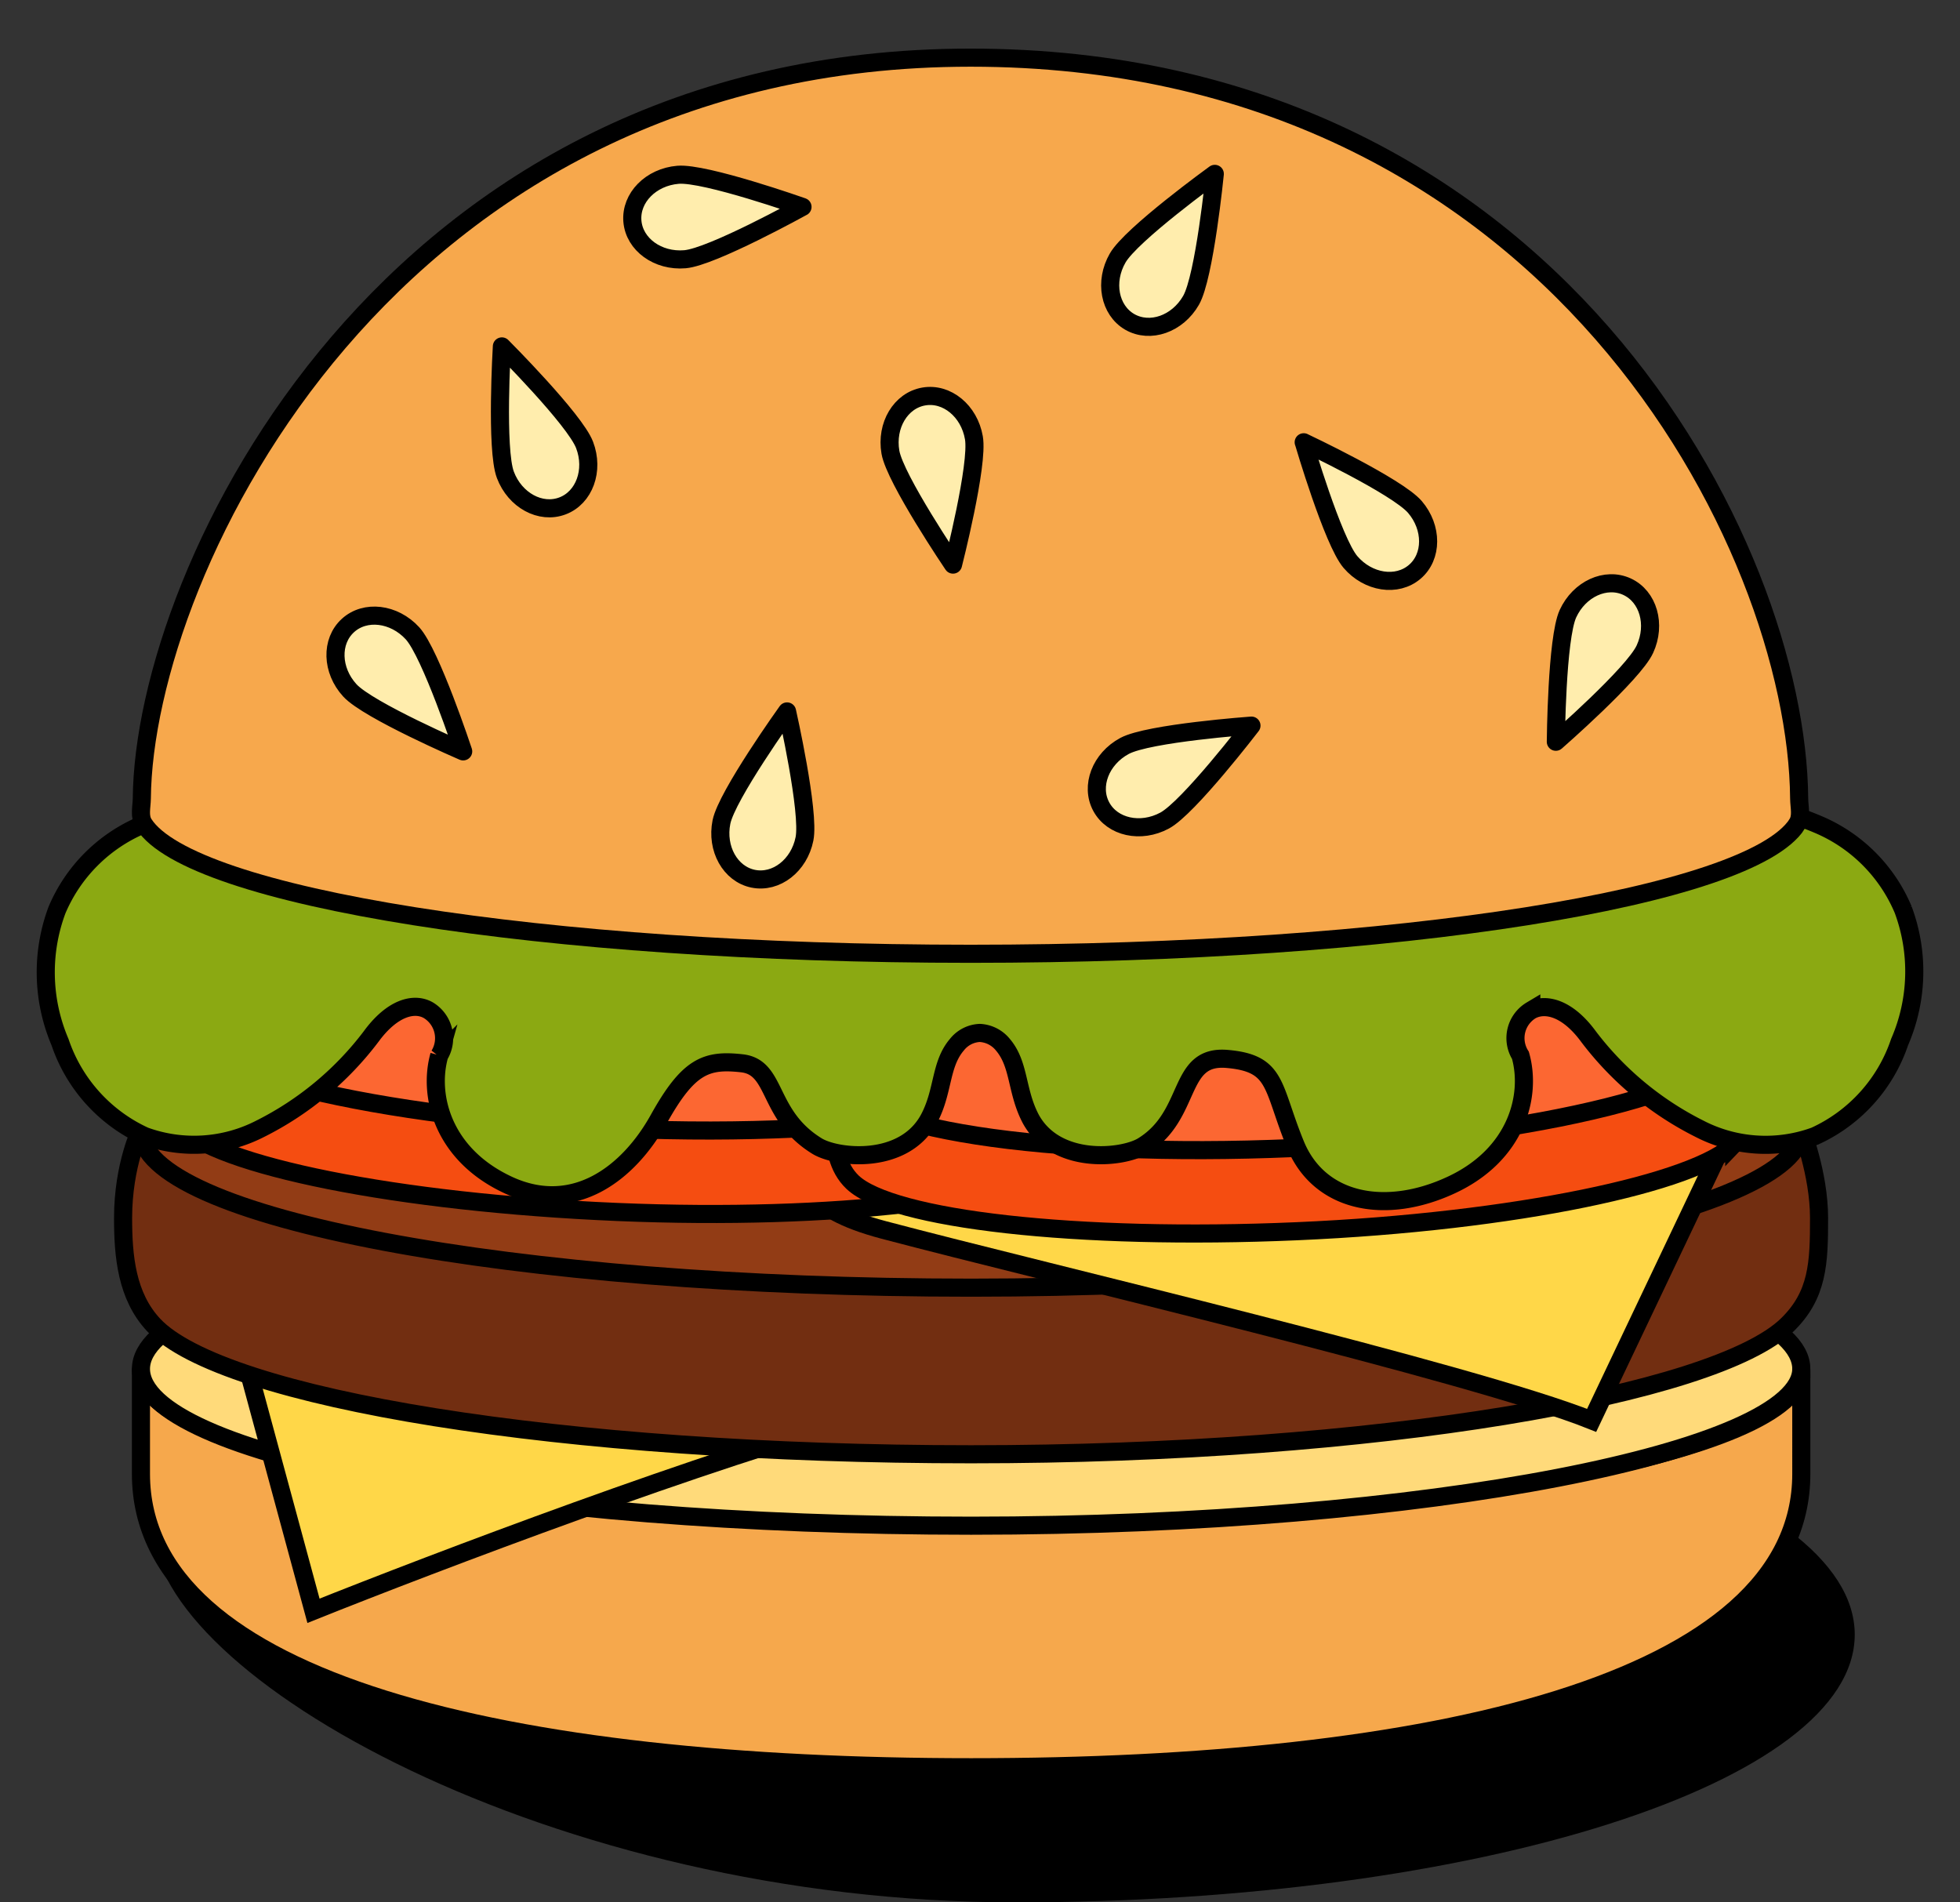
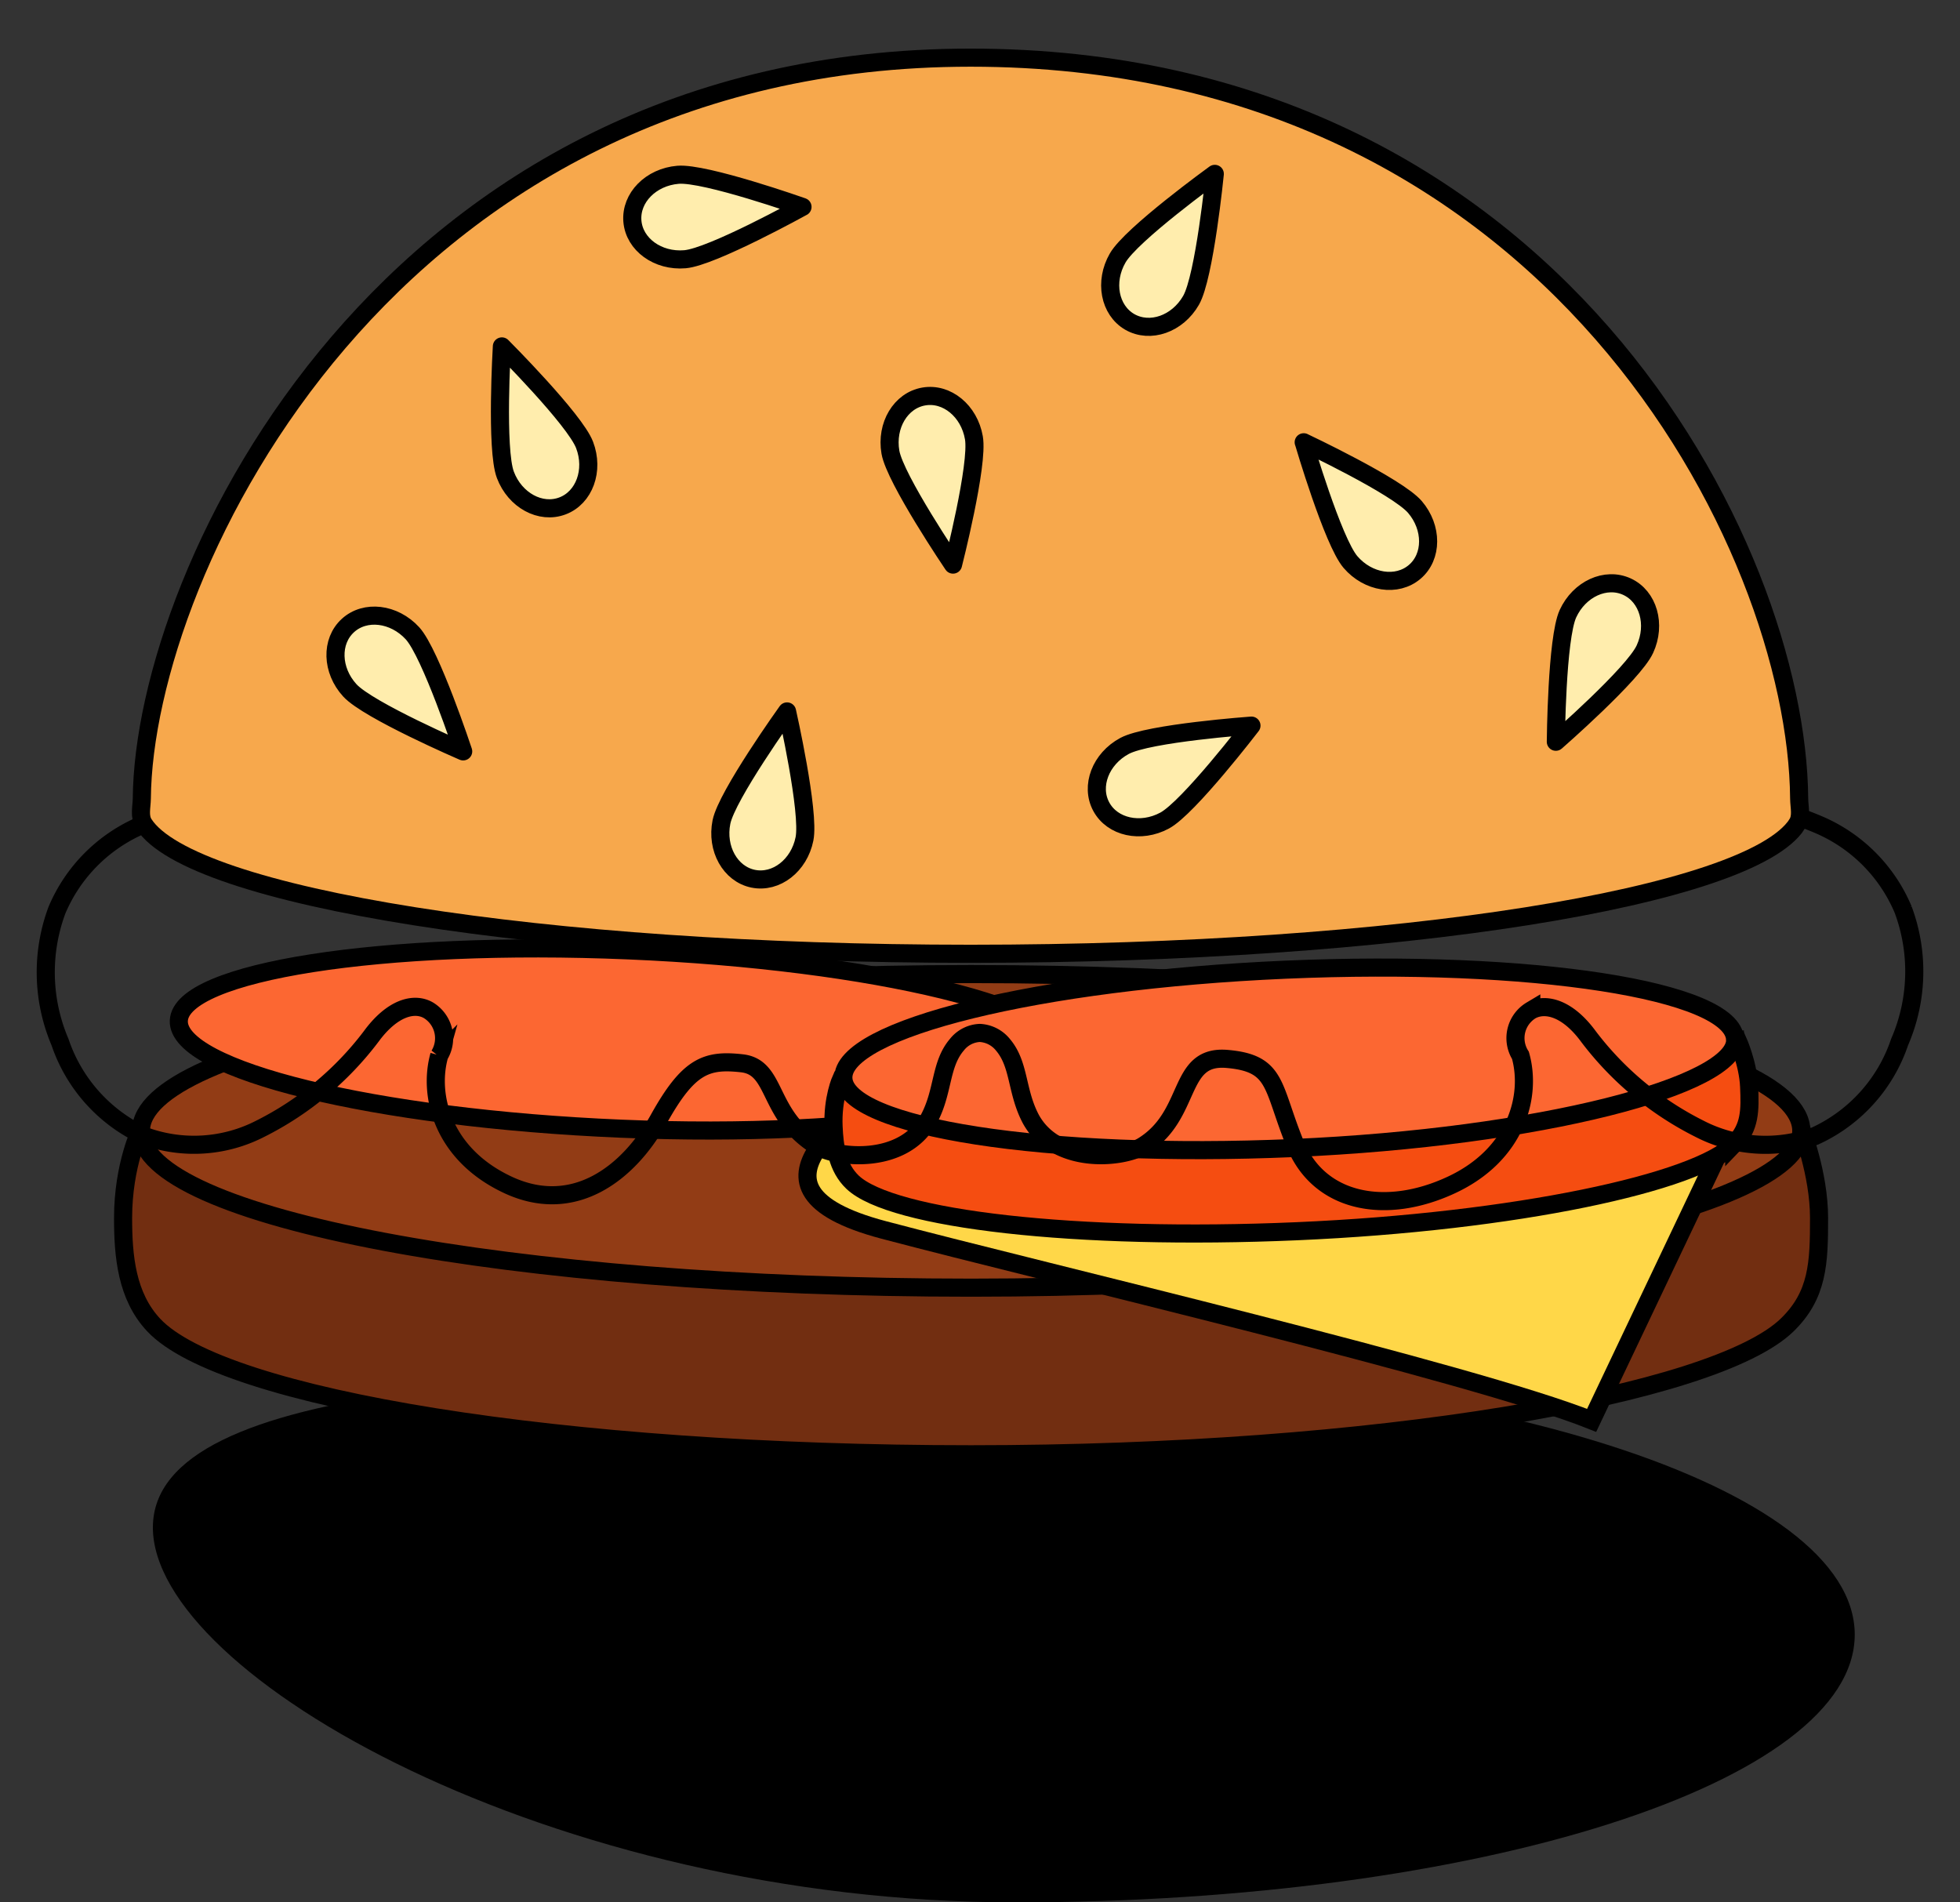
<svg xmlns="http://www.w3.org/2000/svg" width="34" height="33" fill="none">
  <rect width="100%" height="100%" fill="#333333" stroke="none" />
  <path d="M32.174 28.355c0 2.566-6.516 4.645-14.555 4.645-8.038 0-14.967-3.938-14.967-6.503S9.58 23.71 17.619 23.71c8.039 0 14.555 2.08 14.555 4.645Z" fill="#000" />
-   <path fill-rule="evenodd" clip-rule="evenodd" d="M2.445 25.568c0 3.643 6.448 5.088 14.401 5.088 7.954 0 14.401-1.445 14.401-5.088V23.77c0 1.436-6.447 2.6-14.4 2.6-7.954 0-14.402-1.164-14.402-2.6v1.798Z" fill="#F6A84C" stroke="#000" stroke-width=".314" stroke-linejoin="round" />
-   <path fill-rule="evenodd" clip-rule="evenodd" d="M31.247 23.746c-.002 1.408-6.447 2.72-14.4 2.72-7.954 0-14.402-1.218-14.402-2.72 0-1.503 6.448-2.72 14.401-2.72 7.954 0 14.401 1.217 14.401 2.72Z" fill="#FFDA7A" stroke="#000" stroke-width=".314" />
-   <path d="m4.096 22.988 13.626-.93c.31.517.227 1.735-2.58 2.478-2.808.743-7.64 2.58-9.704 3.406l-1.342-4.954Z" fill="#FFD748" stroke="#000" stroke-width=".314" />
  <path fill-rule="evenodd" clip-rule="evenodd" d="M30.999 22.987c-1.255 1.213-7.113 2.24-14.153 2.24-7.087 0-12.978-.966-14.178-2.24-.473-.503-.533-1.2-.533-1.858 0-.929.31-1.548.31-1.548 2.642-.59 9.993.206 14.401.206 4.408 0 11.76-.796 14.4-.206 0 0 .309.773.309 1.548 0 .774-.016 1.336-.556 1.858Z" fill="#722E11" stroke="#000" stroke-width=".314" />
  <path fill-rule="evenodd" clip-rule="evenodd" d="M31.247 19.617c-.002 1.409-6.447 2.72-14.4 2.72-7.954 0-14.402-1.218-14.402-2.72 0-1.503 6.448-2.72 14.401-2.72 7.954 0 14.401 1.217 14.401 2.72Z" fill="#923C15" stroke="#000" stroke-width=".314" />
  <path d="m29.965 19.684-14.638-.93c-.31.517-2.808 1.838 0 2.581 2.807.744 10.219 2.478 12.283 3.304l2.355-4.955Z" fill="#FFD748" stroke="#000" stroke-width=".314" />
-   <path fill-rule="evenodd" clip-rule="evenodd" d="M18.402 20.164c-.704.611-3.89 1.02-7.69.86-3.826-.162-6.985-.806-7.605-1.505-.244-.276-.26-.646-.246-.993.02-.49.202-.81.202-.81 1.439-.25 5.39.337 7.77.437 2.38.1 6.366-.152 7.779.22 0 0 .149.414.132.823-.017.409-.039.705-.342.968Z" fill="#F54D11" stroke="#000" stroke-width=".314" />
+   <path fill-rule="evenodd" clip-rule="evenodd" d="M18.402 20.164Z" fill="#F54D11" stroke="#000" stroke-width=".314" />
  <path fill-rule="evenodd" clip-rule="evenodd" d="M18.572 18.359c-.035.801-3.528 1.4-7.8 1.22-4.272-.18-7.706-1.018-7.67-1.873.036-.854 3.528-1.4 7.8-1.22 4.272.18 7.706 1.018 7.67 1.873Z" fill="#FC6732" stroke="#000" stroke-width=".314" />
  <path fill-rule="evenodd" clip-rule="evenodd" d="M30.084 19.843c-.65.67-3.788 1.35-7.589 1.515-3.826.166-7.028-.206-7.705-.85-.267-.254-.315-.62-.33-.967-.022-.49.131-.824.131-.824 1.413-.373 5.4-.126 7.78-.23 2.379-.103 6.33-.695 7.769-.447 0 0 .184.4.202.81.017.408.021.705-.258.993Z" fill="#F54D11" stroke="#000" stroke-width=".314" />
  <path fill-rule="evenodd" clip-rule="evenodd" d="M30.1 18.031c.033.801-3.397 1.698-7.668 1.884-4.272.185-7.765-.357-7.802-1.21-.037-.855 3.396-1.698 7.667-1.884 4.272-.186 7.765.356 7.802 1.21Z" fill="#FC6732" stroke="#000" stroke-width=".314" />
-   <path d="M28.542 12.768a.733.733 0 0 0-.391.693c.05.242.412.516.994.457.819-.07 1.643.063 2.399.386.662.281 1.19.81 1.47 1.475a3.077 3.077 0 0 1-.062 2.298 2.761 2.761 0 0 1-1.47 1.631 2.496 2.496 0 0 1-2-.127 5.508 5.508 0 0 1-1.925-1.598c-.365-.499-.747-.59-.994-.458a.562.562 0 0 0-.188.782c.197.693-.059 1.72-1.202 2.25-1.144.532-2.289.305-2.702-.703-.413-1.008-.306-1.409-1.185-1.485-.88-.076-.588.98-1.47 1.516-.347.206-1.488.33-1.932-.469-.258-.483-.192-.948-.488-1.295a.55.55 0 0 0-.4-.203.534.534 0 0 0-.396.203c-.297.347-.228.813-.489 1.295-.44.8-1.584.675-1.931.469-.882-.537-.69-1.37-1.309-1.44-.62-.07-.929.043-1.445.971-.516.928-1.462 1.67-2.606 1.142-1.144-.529-1.396-1.558-1.2-2.251a.568.568 0 0 0-.188-.782c-.25-.144-.632-.041-.996.458a5.502 5.502 0 0 1-1.923 1.598 2.51 2.51 0 0 1-2.002.127 2.766 2.766 0 0 1-1.47-1.631 3.089 3.089 0 0 1-.053-2.289 2.777 2.777 0 0 1 1.47-1.475 5.024 5.024 0 0 1 2.399-.386c.588.059.947-.216.994-.457a.734.734 0 0 0-.418-.702" fill="#8BA912" />
  <path d="M28.542 12.768a.733.733 0 0 0-.391.693c.05.242.412.516.994.457.819-.07 1.643.063 2.399.386.662.281 1.19.81 1.47 1.475a3.077 3.077 0 0 1-.062 2.298 2.761 2.761 0 0 1-1.47 1.631 2.496 2.496 0 0 1-2-.127 5.508 5.508 0 0 1-1.925-1.598c-.365-.499-.747-.59-.994-.458a.562.562 0 0 0-.188.782c.197.693-.059 1.72-1.202 2.25-1.144.532-2.289.305-2.702-.703-.413-1.008-.306-1.409-1.185-1.485-.88-.076-.588.98-1.47 1.516-.347.206-1.488.33-1.932-.469-.258-.483-.192-.948-.488-1.295a.55.55 0 0 0-.4-.203.534.534 0 0 0-.396.203c-.297.347-.228.813-.489 1.295-.44.8-1.584.675-1.931.469-.882-.537-.69-1.37-1.309-1.44-.62-.07-.929.043-1.445.971-.516.928-1.462 1.67-2.606 1.142-1.144-.529-1.396-1.558-1.2-2.251a.568.568 0 0 0-.188-.782c-.25-.144-.632-.041-.996.458a5.502 5.502 0 0 1-1.923 1.598 2.51 2.51 0 0 1-2.002.127 2.766 2.766 0 0 1-1.47-1.631 3.089 3.089 0 0 1-.053-2.289 2.777 2.777 0 0 1 1.47-1.475 5.024 5.024 0 0 1 2.399-.386c.588.059.947-.216.994-.457a.734.734 0 0 0-.418-.702" stroke="#000" stroke-width=".314" />
  <path fill-rule="evenodd" clip-rule="evenodd" d="M31.176 14.293c-.813 1.267-6.923 2.252-14.34 2.252-7.418 0-13.528-.985-14.341-2.252-.084-.13-.037-.294-.035-.441C2.495 9.877 6.74 1 16.836 1 26.93 1 31.175 9.473 31.21 13.852c.002.154.049.31-.035.441Z" fill="#F7A84C" stroke="#000" stroke-width=".314" />
  <path fill-rule="evenodd" clip-rule="evenodd" d="M22.615 7.672s1.622.764 1.93 1.123c.306.358.305.862-.004 1.125-.309.264-.808.187-1.115-.171-.306-.359-.81-2.077-.81-2.077ZM21.709 12.587s-1.09 1.423-1.506 1.647c-.415.224-.908.116-1.1-.242-.192-.357-.011-.829.404-1.052.415-.224 2.202-.353 2.202-.353ZM16.532 9.794s-1.005-1.485-1.086-1.95c-.08-.465.178-.897.578-.966.4-.07.79.251.87.716.082.465-.362 2.2-.362 2.2ZM8.706 6.009s1.268 1.268 1.435 1.71c.168.44-.005.914-.384 1.057-.38.144-.823-.097-.99-.538-.168-.441-.061-2.229-.061-2.229ZM13.653 12.341s.396 1.75.302 2.212c-.093.462-.491.771-.89.69-.397-.081-.643-.522-.55-.984.094-.462 1.138-1.918 1.138-1.918ZM26.989 12.867s.014-1.793.21-2.221c.198-.43.656-.639 1.025-.469.368.17.508.655.31 1.084-.196.429-1.545 1.606-1.545 1.606ZM8.034 13.034s-1.646-.71-1.965-1.058c-.319-.348-.334-.851-.034-1.125.3-.274.8-.214 1.12.134.318.348.88 2.049.88 2.049ZM13.92 3.589s-1.568.868-2.038.908c-.47.04-.879-.257-.912-.661-.033-.405.321-.765.791-.804.47-.04 2.16.557 2.16.557ZM21.073 3.017s-.177 1.784-.412 2.193c-.235.41-.71.576-1.063.374-.351-.203-.446-.699-.21-1.108.234-.41 1.685-1.46 1.685-1.46Z" fill="#FFEDAD" stroke="#000" stroke-width=".314" stroke-linejoin="round" />
</svg>